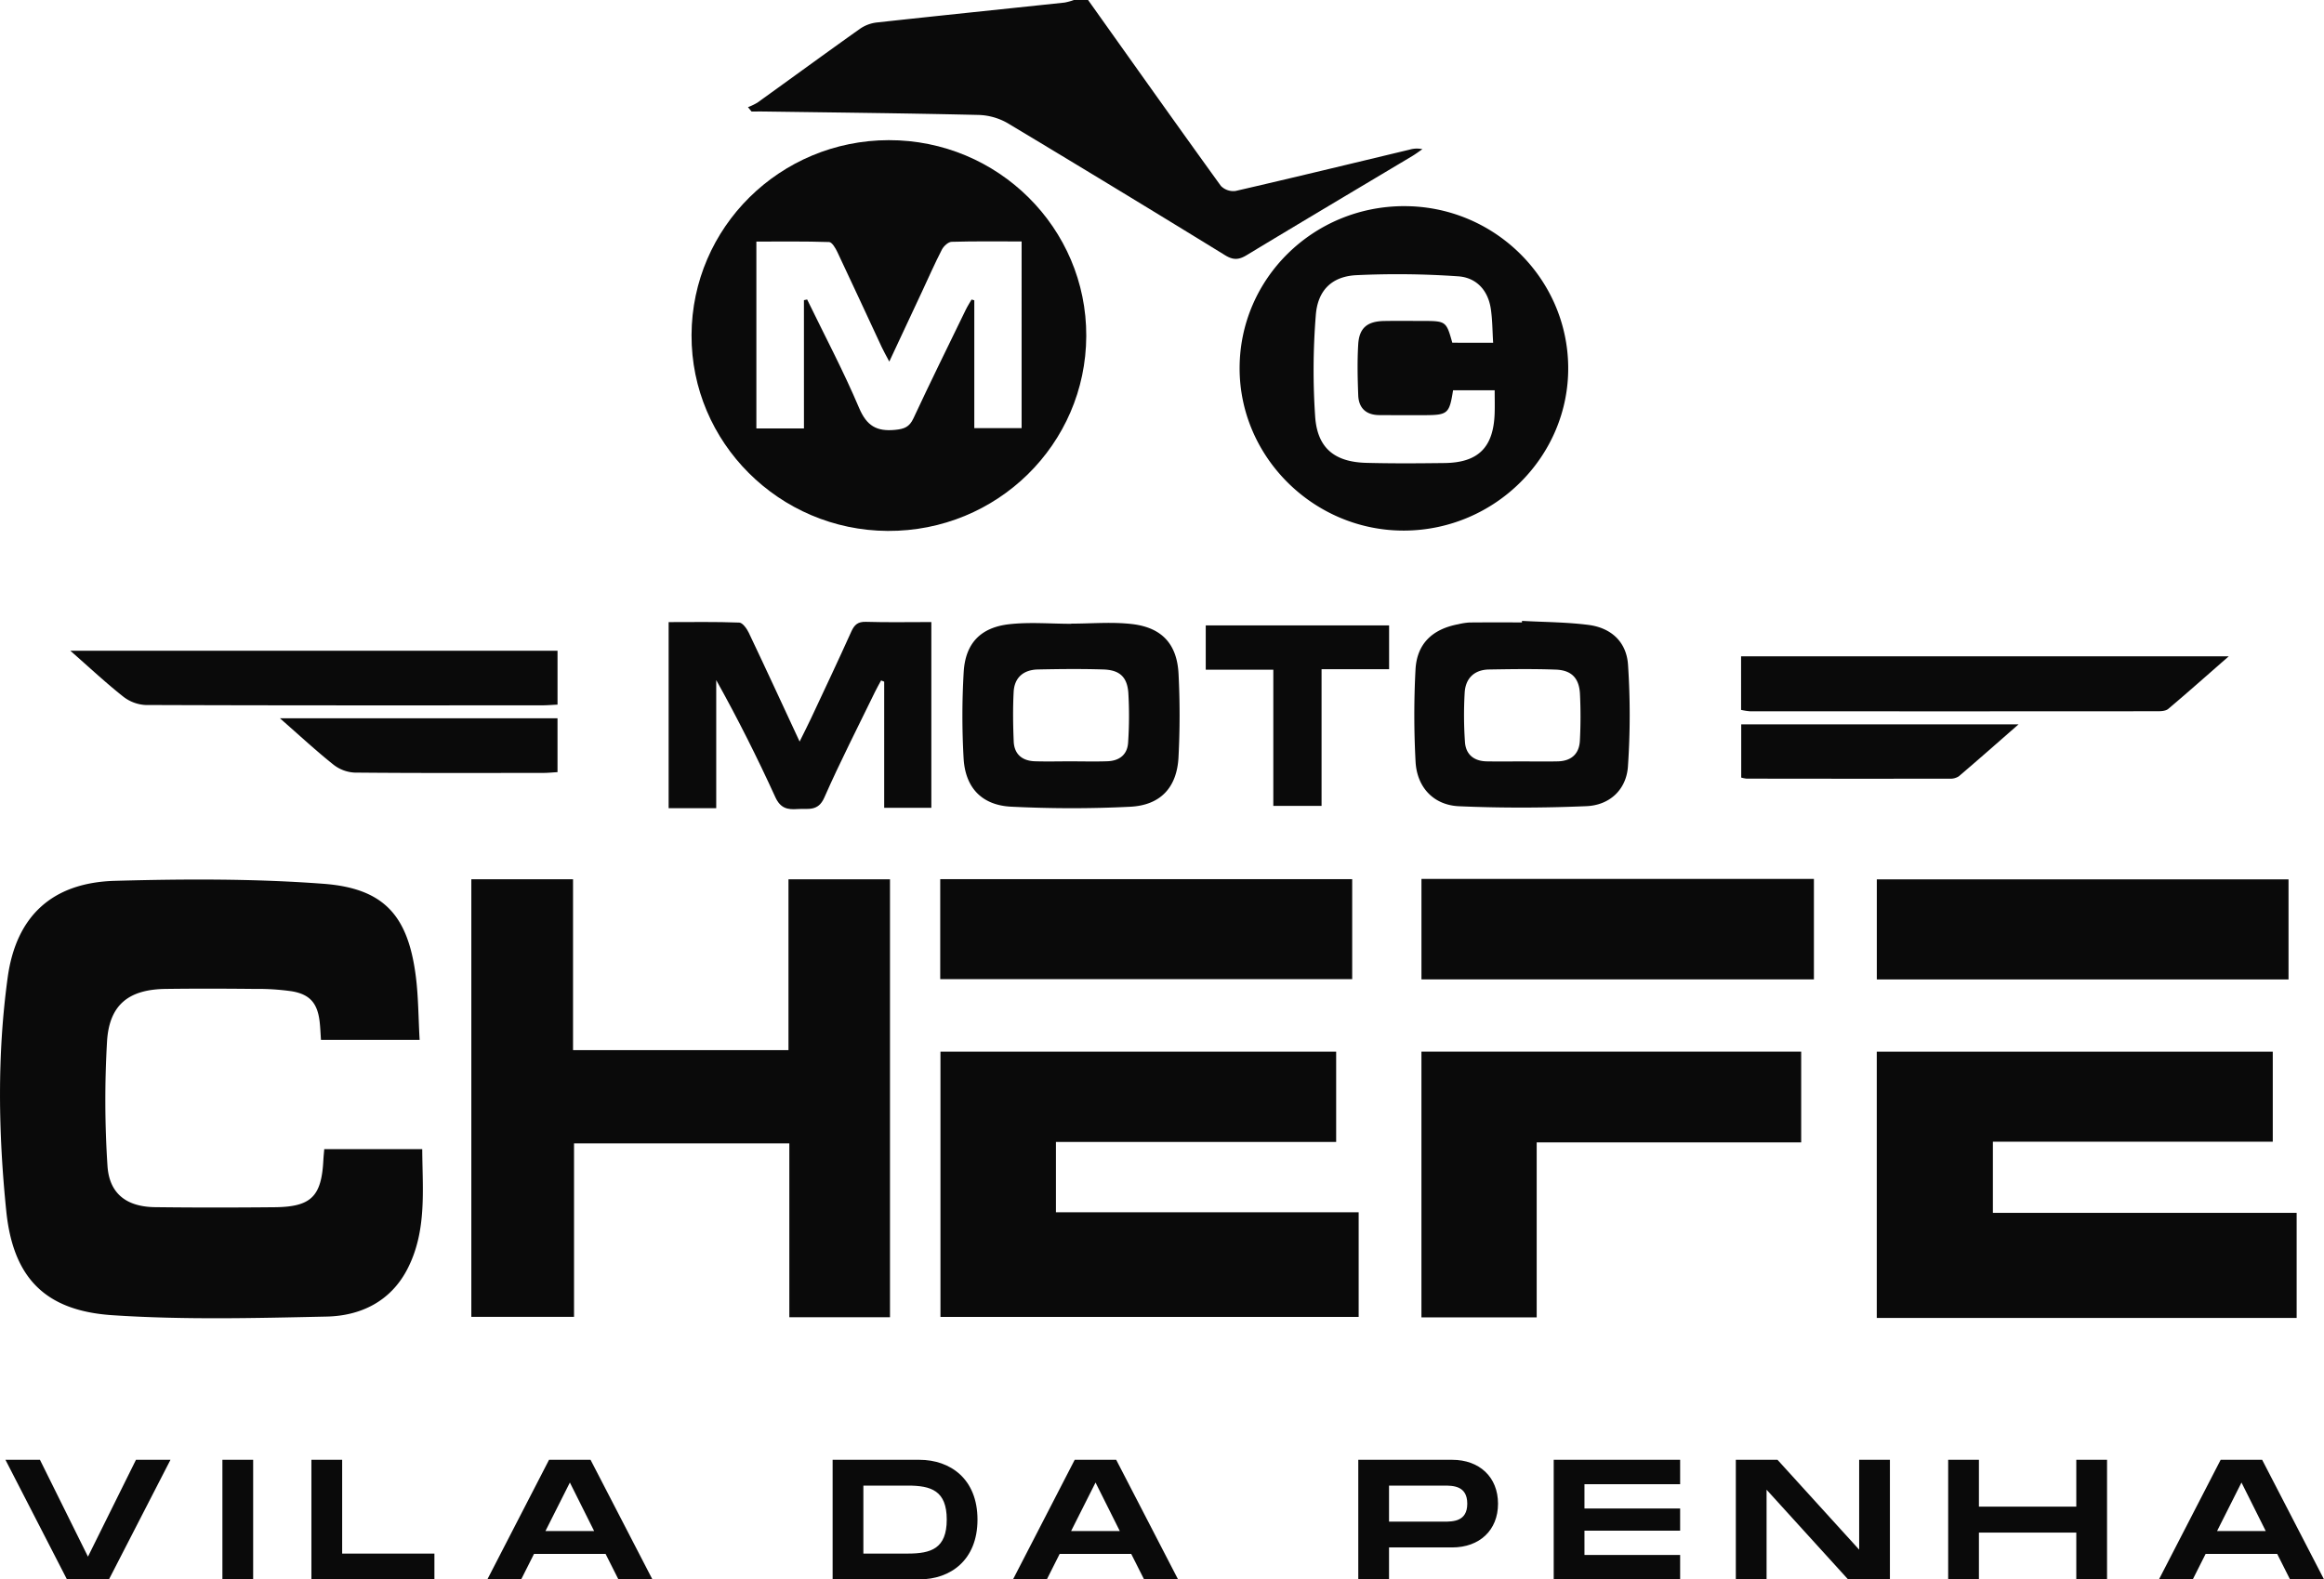
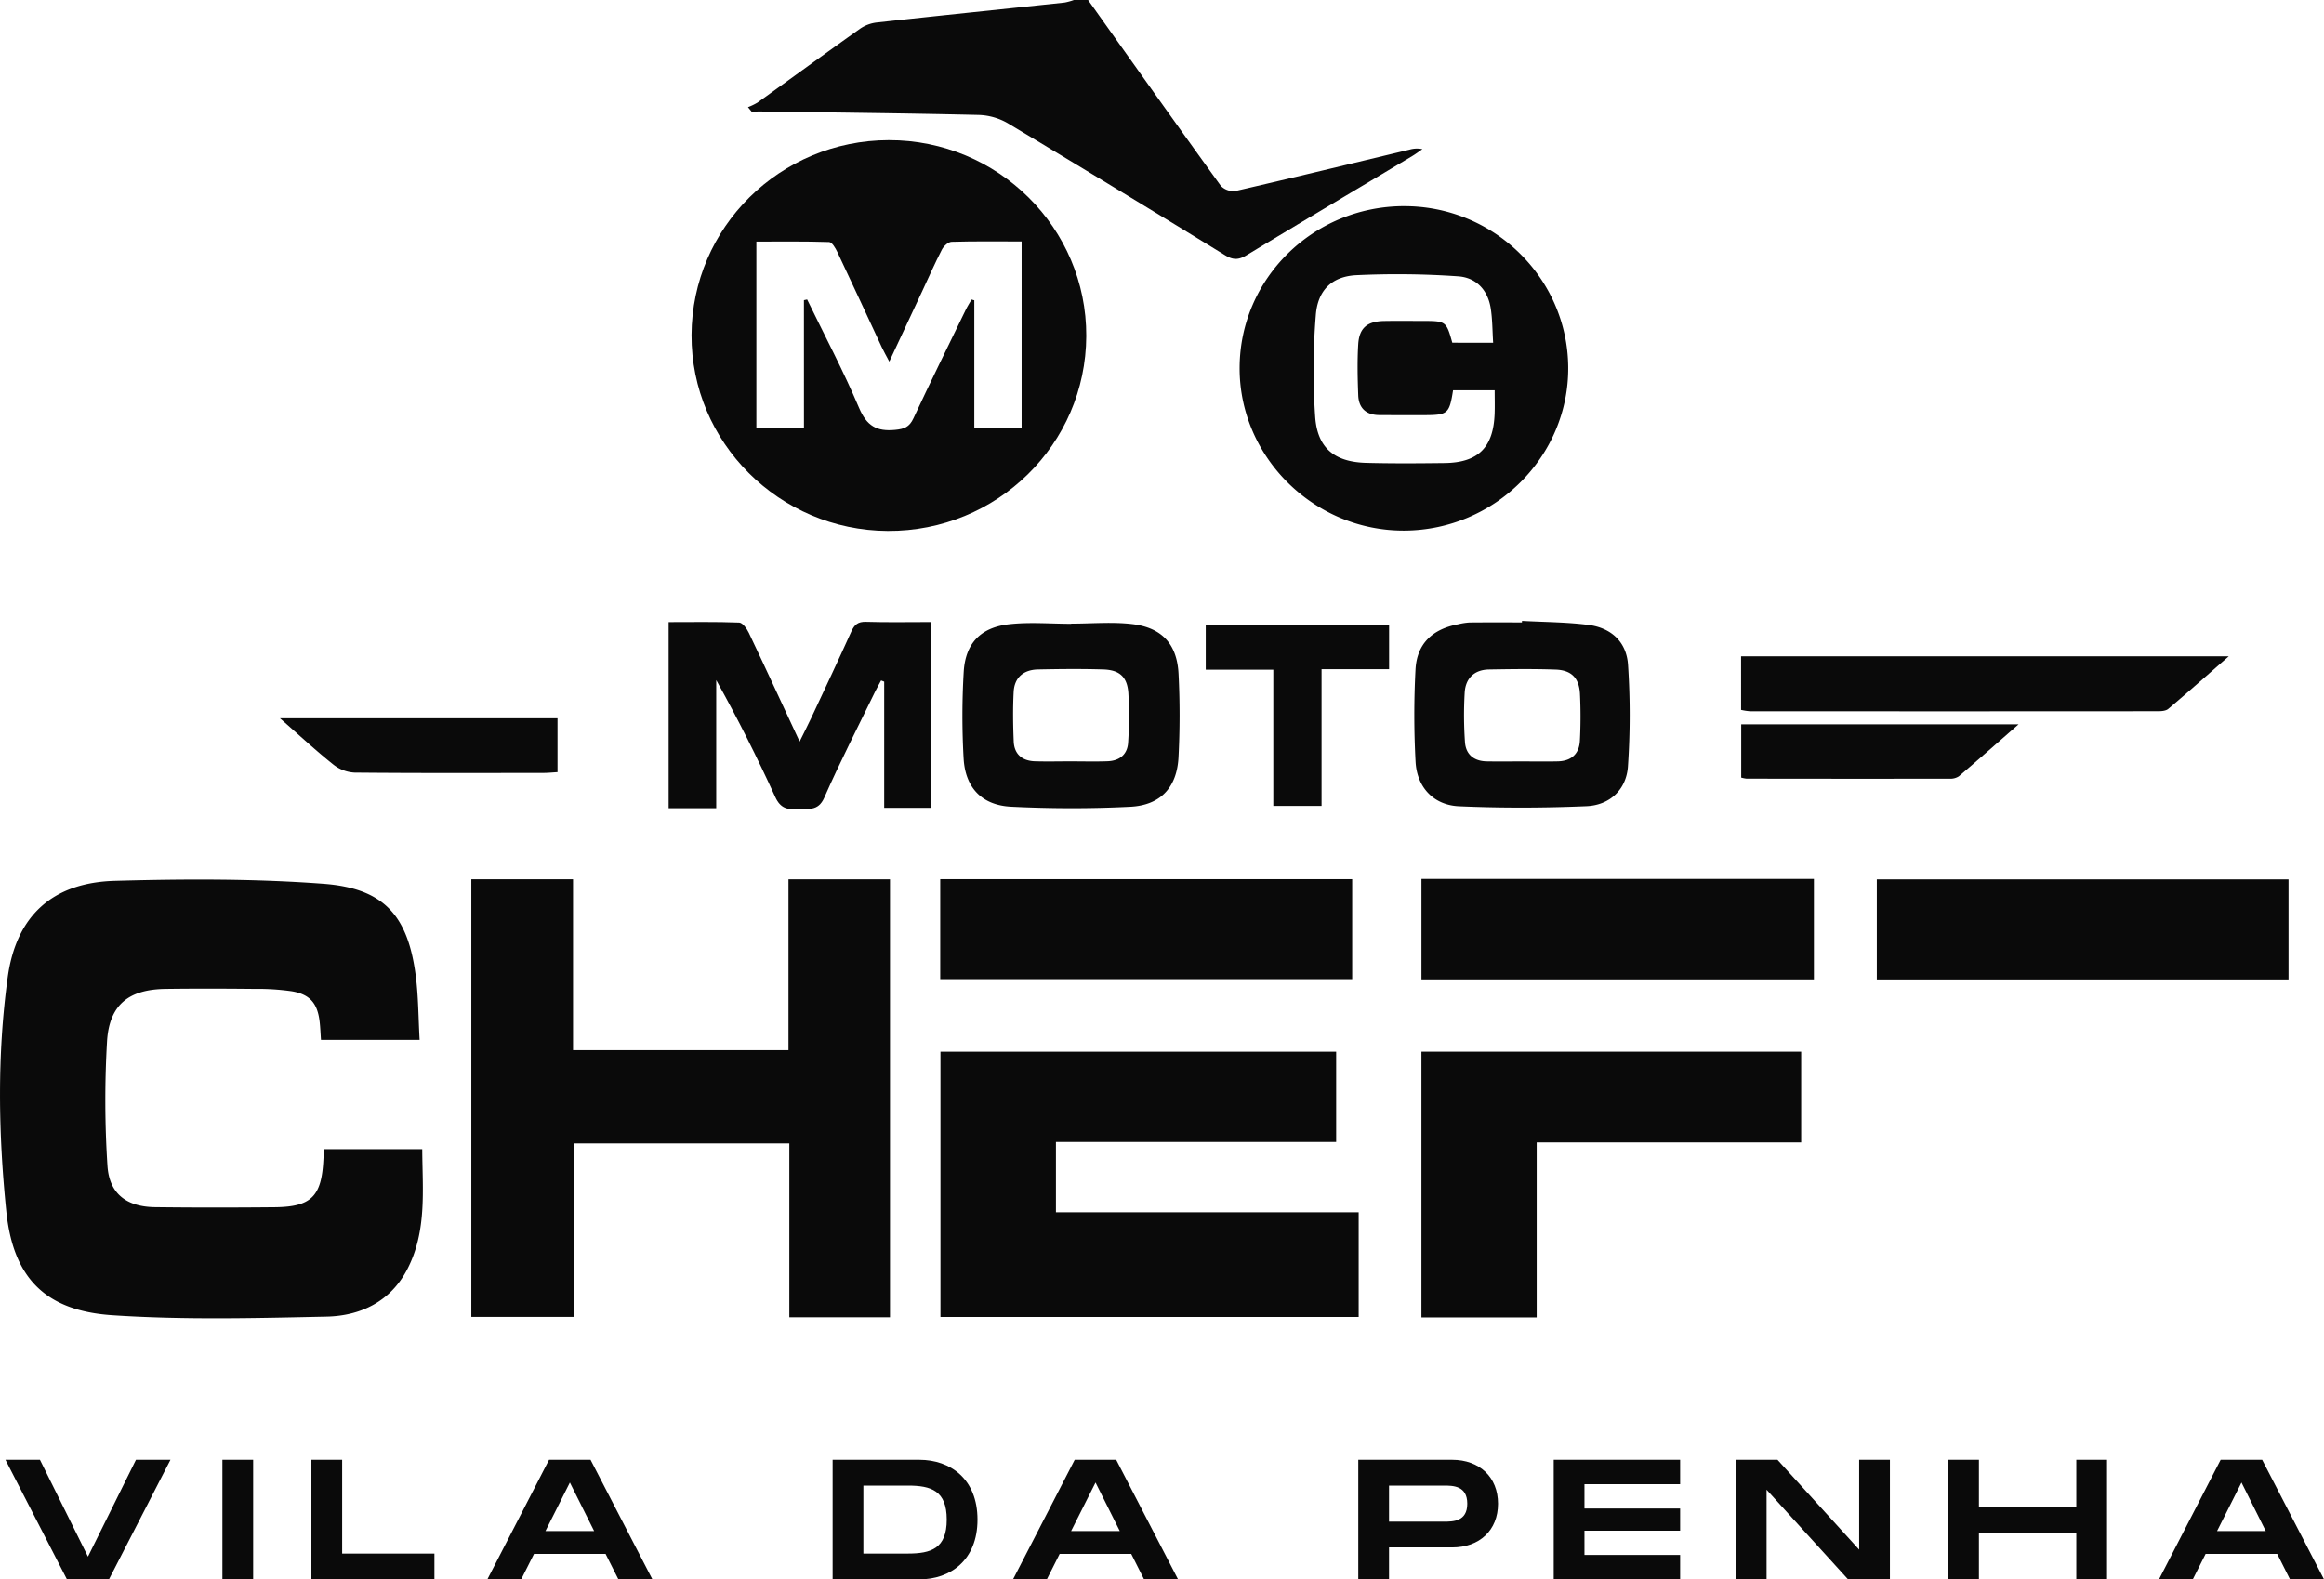
<svg xmlns="http://www.w3.org/2000/svg" width="816.233" height="554.84" viewBox="0 0 816.233 554.84">
  <g id="Grupo_43982" data-name="Grupo 43982" transform="translate(16821.934 16129.84)">
    <path id="Caminho_7849" data-name="Caminho 7849" d="M47.82-42,30.96-7.98,14.1-42H1.98L23.58,0H38.34l21.6-42Zm41.16,0H78.18V0h10.8ZM120.24-9.06V-42h-10.8V0h43.2V-9.06ZM217.26,0H229.2L207.48-42H192.9L171.24,0h11.88l4.5-8.94h25.14ZM191.64-16.98l8.58-17.04,8.52,17.04ZM322.98-42H292.5V0h30.48c10.86,0,20.4-6.72,20.4-21S333.84-42,322.98-42ZM318.9-9.06H303.3V-32.94h15.6c8.16,0,13.68,1.74,13.68,11.94S327.06-9.06,318.9-9.06ZM401.88,0h11.94L392.1-42H377.52L355.86,0h11.88l4.5-8.94h25.14ZM376.26-16.98l8.58-17.04,8.52,17.04ZM510.12-42h-33V0h10.8V-11.22h22.2c9.54,0,16.08-6,16.08-15.36S519.66-42,510.12-42Zm-3,21.72h-19.2V-32.94h19.2c3.24,0,8.28,0,8.28,6.36C515.4-20.28,510.36-20.28,507.12-20.28Zm83.04-13.14V-42h-44.4V0h44.4V-8.58h-33.6V-17.1h33.6v-7.8h-33.6v-8.52ZM653.04-42v31.56L624.36-42H609.72V0h10.8V-31.5L649.14,0h14.7V-42Zm76.26,0v16.44H695.1V-42H684.3V0h10.8V-16.44h34.2V0h10.8V-42ZM804.36,0H816.3L794.58-42H780L758.34,0h11.88l4.5-8.94h25.14ZM778.74-16.98l8.58-17.04,8.52,17.04Z" transform="translate(-16822 -15575)" fill="#0a0a0a" />
    <g id="Grupo_43933" data-name="Grupo 43933" transform="translate(-18687.621 -12168.84)">
      <g id="Grupo_520" data-name="Grupo 520" transform="translate(952.687 -291)">
        <g id="Grupo_326" data-name="Grupo 326" transform="translate(-1333 -1669)">
-           <path id="Caminho_1" data-name="Caminho 1" d="M659.158,369.466V463H806.627V426.081H699.939V401.088h98.3V369.466Z" transform="translate(2246 -2001)" fill="#0a0a0a" />
          <path id="Caminho_2" data-name="Caminho 2" d="M382.153,0c15.51,21.8,30.976,43.63,46.644,65.316a6.126,6.126,0,0,0,5.185,1.764c20.4-4.692,40.739-9.641,61.1-14.513a9.123,9.123,0,0,1,4.494-.165c-1.188.811-2.338,1.688-3.571,2.425-19.4,11.6-38.848,23.124-58.183,34.832-2.775,1.68-4.732,1.741-7.557,0q-38.014-23.379-76.281-46.346a21.725,21.725,0,0,0-10.2-2.931c-25.117-.593-50.242-.849-75.365-1.207-1.488-.021-2.977,0-4.466,0l-1.251-1.528a20.6,20.6,0,0,0,3.329-1.6c12.016-8.639,23.959-17.38,36.027-25.945a12.993,12.993,0,0,1,5.859-2.2c21.986-2.411,43.989-4.663,65.983-7a20.234,20.234,0,0,0,3.267-.9Z" transform="translate(2246 -2001)" fill="#0a0a0a" />
          <path id="Caminho_3" data-name="Caminho 3" d="M147.38,365.3H112.729c-.148-2.111-.219-4.208-.454-6.286-.736-6.514-3.372-9.691-9.8-10.773a83.142,83.142,0,0,0-12.9-.828c-10.481-.106-20.965-.141-31.444,0-12.8.175-19.671,5.451-20.523,18.208a355.306,355.306,0,0,0,.128,43.744c.564,9.916,6.631,14.6,16.741,14.72,13.973.172,27.951.155,41.924.022,12.894-.123,16.512-3.741,17.174-16.57.059-1.15.183-2.3.308-3.831H148.3c.068,14.242,1.708,28.761-5.246,42.173-5.864,11.31-16.35,16.379-28.314,16.64-25.094.547-50.292,1.183-75.3-.483C16.011,460.477,4.6,449.052,2.2,425.436c-2.778-27.26-3.244-54.813.5-82.061,2.98-21.681,15.758-33.323,37.667-33.932,24.391-.677,48.919-.792,73.222,1.034,21.379,1.606,29.7,11.249,32.433,32.357.932,7.2.909,14.523,1.36,22.465" transform="translate(2246 -2001)" fill="#0a0a0a" />
          <path id="Caminho_4" data-name="Caminho 4" d="M165.54,462.617V308.89h35.723v60.026h75.666V308.907h35.654V462.749H277.23V401.684H201.609v60.933Z" transform="translate(2246 -2001)" fill="#0a0a0a" />
          <path id="Caminho_5" data-name="Caminho 5" d="M477.189,425.882v36.751H330.308V369.47H469.284v31.7H370.866v24.712Z" transform="translate(2246 -2001)" fill="#0a0a0a" />
          <path id="Caminho_6" data-name="Caminho 6" d="M242.882,117.7c.156-37.842,31.064-68.394,69.263-68.463,38.346-.07,69.519,30.856,69.373,68.822-.146,38.034-31.34,68.656-69.734,68.455-38.1-.2-69.058-31.114-68.9-68.814m39.472-12.248,1.129-.24c6.148,12.669,12.763,25.141,18.244,38.092,2.683,6.34,6.2,8.341,12.682,7.706,3.193-.313,4.982-.994,6.4-4.033,5.961-12.789,12.208-25.445,18.373-38.139.6-1.238,1.356-2.4,2.039-3.6l.971.256v44.914h16.618V84.823c-8.368,0-16.479-.115-24.58.126-1.2.036-2.8,1.524-3.427,2.744-2.509,4.865-4.7,9.891-7.023,14.854-3.692,7.9-7.389,15.8-11.447,24.48-1.178-2.246-1.973-3.625-2.644-5.062-5.193-11.133-10.328-22.293-15.584-33.4-.654-1.381-1.883-3.5-2.9-3.538-8.552-.285-17.119-.162-25.555-.162v65.643h16.71Z" transform="translate(2246 -2001)" fill="#0a0a0a" />
          <path id="Caminho_7" data-name="Caminho 7" d="M492.883,72.424c31.634-.187,57.606,25.145,57.9,56.473.3,31.36-25.664,57.322-57.5,57.5-31.688.178-57.954-25.719-57.909-57.1.044-31.332,25.681-56.692,57.5-56.879m31.548,47.984c-.271-4.2-.245-8.151-.839-12.011-1-6.513-5.148-10.931-11.53-11.323a306.1,306.1,0,0,0-35.81-.392c-8.578.48-13.482,5.415-14.113,14.13a241.771,241.771,0,0,0-.205,35.773c.839,10.976,6.942,15.733,17.952,16.024,9.145.243,18.3.175,27.452.065,11.884-.143,17.224-5.5,17.617-17.461.086-2.613.013-5.23.013-8.111H510.344c-1.293,8.215-1.844,8.711-9.9,8.756-5.324.03-10.649,0-15.973-.024-4.613-.021-7.261-2.408-7.433-6.945-.228-5.968-.367-11.968-.007-17.921.35-5.794,3.21-8.1,9.158-8.194,4.492-.075,8.985-.02,13.478-.016,8.169.007,8.3.107,10.406,7.65Z" transform="translate(2246 -2001)" fill="#0a0a0a" />
          <path id="Caminho_8" data-name="Caminho 8" d="M539.715,462.8h-40.48V369.453H632.609V401.33H539.715Z" transform="translate(2246 -2001)" fill="#0a0a0a" />
          <rect id="Retângulo_2" data-name="Retângulo 2" width="144.688" height="35.126" transform="translate(2576.226 -1692.146)" fill="#0a0a0a" />
          <rect id="Retângulo_3" data-name="Retângulo 3" width="144.6" height="35.156" transform="translate(2905.173 -1692.072)" fill="#0a0a0a" />
          <rect id="Retângulo_4" data-name="Retângulo 4" width="137.839" height="35.296" transform="translate(2745.243 -1692.232)" fill="#0a0a0a" />
          <path id="Caminho_9" data-name="Caminho 9" d="M327.107,218.529v65.26h-16.56V239.47l-1.089-.429c-.7,1.3-1.44,2.571-2.082,3.894-6.016,12.4-12.321,24.67-17.87,37.274-2.213,5.027-5.815,3.745-9.411,4.016-3.528.266-6-.277-7.781-4.172-6.333-13.875-13.168-27.521-20.762-41.133v45H234.838V218.549c8.3,0,16.561-.149,24.8.166,1.185.045,2.67,2.138,3.362,3.594,5.913,12.438,11.674,24.947,17.841,38.208,1.577-3.2,2.9-5.768,4.118-8.379,4.715-10.074,9.475-20.129,14.041-30.271,1.1-2.432,2.332-3.5,5.158-3.415,7.462.228,14.935.077,22.945.077" transform="translate(2246 -2001)" fill="#0a0a0a" />
          <path id="Caminho_10" data-name="Caminho 10" d="M534.564,218.121c7.782.431,15.621.423,23.332,1.415,8,1.028,13.372,5.976,13.9,14.03a266.4,266.4,0,0,1-.035,35.717c-.558,8.084-6.374,13.579-14.556,13.926-14.9.633-29.873.681-44.774.028-8.922-.392-14.76-6.643-15.254-15.612a305.334,305.334,0,0,1-.026-32.346c.464-9.094,5.888-14.266,15.009-15.98a23.05,23.05,0,0,1,3.932-.614c6.149-.065,12.3-.029,18.448-.029.007-.178.014-.357.022-.535m.1,49.368c4.158,0,8.317.077,12.473-.021,4.735-.111,7.544-2.624,7.756-7.345a163.118,163.118,0,0,0,.02-16.431c-.312-5.525-3.007-8.252-8.526-8.455-7.8-.285-15.628-.173-23.441-.039-5.125.088-8.186,3.09-8.513,8.013a136.057,136.057,0,0,0,.086,17.394c.276,4.467,3.175,6.792,7.672,6.868,4.156.071,8.315.015,12.473.016" transform="translate(2246 -2001)" fill="#0a0a0a" />
          <path id="Caminho_11" data-name="Caminho 11" d="M376.248,219.084c7.135,0,14.349-.671,21.385.158,10.466,1.234,15.77,7.046,16.291,17.478a284.458,284.458,0,0,1-.017,29.377c-.567,10.56-6.321,16.784-16.951,17.316-13.9.7-27.895.669-41.8-.018-10.334-.511-16.142-6.681-16.719-17a262.9,262.9,0,0,1,.036-30.365c.6-9.978,5.9-15.579,15.894-16.726,7.2-.827,14.579-.161,21.878-.161l0-.063m-.223,48.383c4.324,0,8.652.124,12.97-.035,4.22-.156,7.023-2.37,7.232-6.7a139.385,139.385,0,0,0,.066-17.378c-.434-5.618-3.128-7.982-8.793-8.162-7.641-.242-15.3-.156-22.944,0-5.028.106-8.275,2.789-8.539,7.9-.3,5.779-.223,11.594.02,17.38.192,4.561,3.053,6.849,7.516,6.979,4.154.121,8.314.026,12.472.012" transform="translate(2246 -2001)" fill="#0a0a0a" />
          <path id="Caminho_12" data-name="Caminho 12" d="M611.5,230.576H782.777c-7.613,6.656-14.363,12.647-21.255,18.47-.872.735-2.491.815-3.765.815q-71.573.056-143.145.008a21.471,21.471,0,0,1-3.108-.482Z" transform="translate(2246 -2001)" fill="#0a0a0a" />
-           <path id="Caminho_13" data-name="Caminho 13" d="M24.69,228.6H195.816V247.54c-1.952.092-3.72.247-5.487.248-46.4.013-92.806.06-139.209-.118a13.85,13.85,0,0,1-7.881-2.982c-6.082-4.816-11.764-10.135-18.549-16.086" transform="translate(2246 -2001)" fill="#0a0a0a" />
          <path id="Caminho_14" data-name="Caminho 14" d="M487.878,219.7v15.387H464.159v48.022H447.212V235.28h-23.73V219.7Z" transform="translate(2246 -2001)" fill="#0a0a0a" />
          <path id="Caminho_15" data-name="Caminho 15" d="M611.549,273.166v-18.7H708.96c-7.546,6.6-14.215,12.491-20.992,18.258a5.368,5.368,0,0,1-3.241.828q-35.667.05-71.334-.015a11.211,11.211,0,0,1-1.844-.373" transform="translate(2246 -2001)" fill="#0a0a0a" />
          <path id="Caminho_16" data-name="Caminho 16" d="M98.317,252.342h97.491v18.916c-1.734.1-3.333.269-4.933.27-22.115.018-44.231.1-66.344-.112a13.07,13.07,0,0,1-7.431-2.8c-6.1-4.863-11.826-10.183-18.783-16.276" transform="translate(2246 -2001)" fill="#0a0a0a" />
        </g>
      </g>
    </g>
  </g>
</svg>